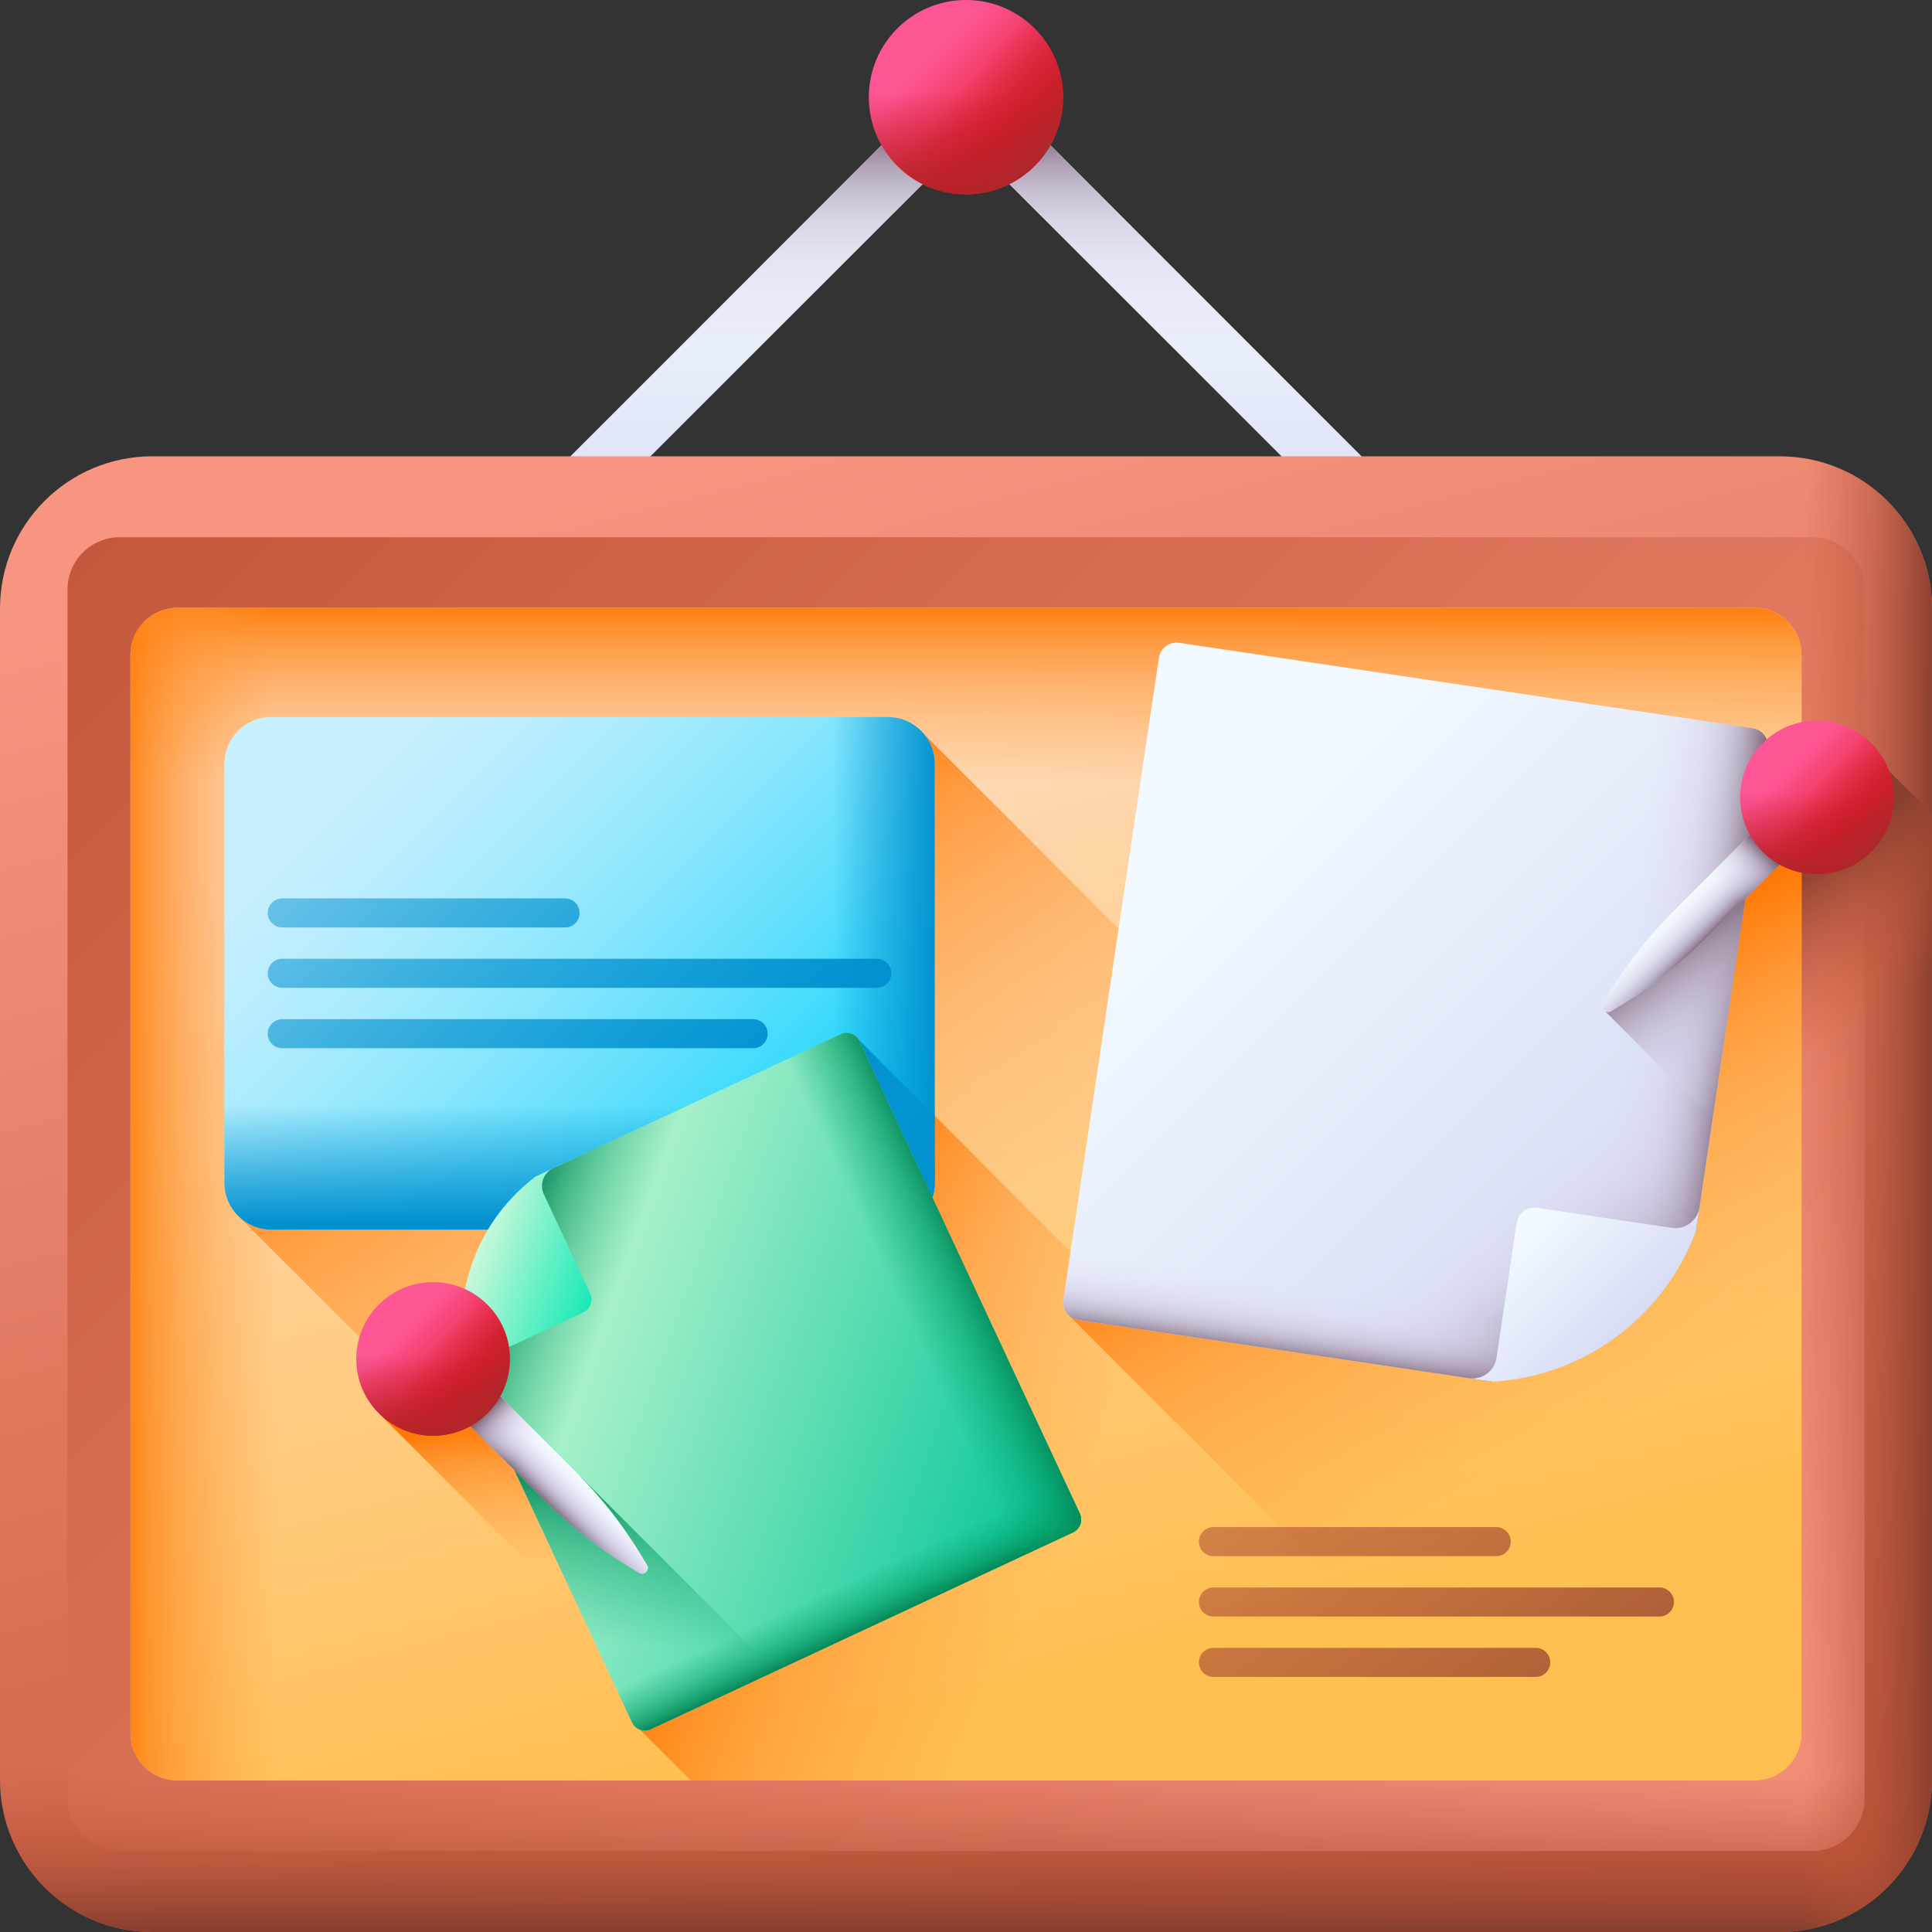
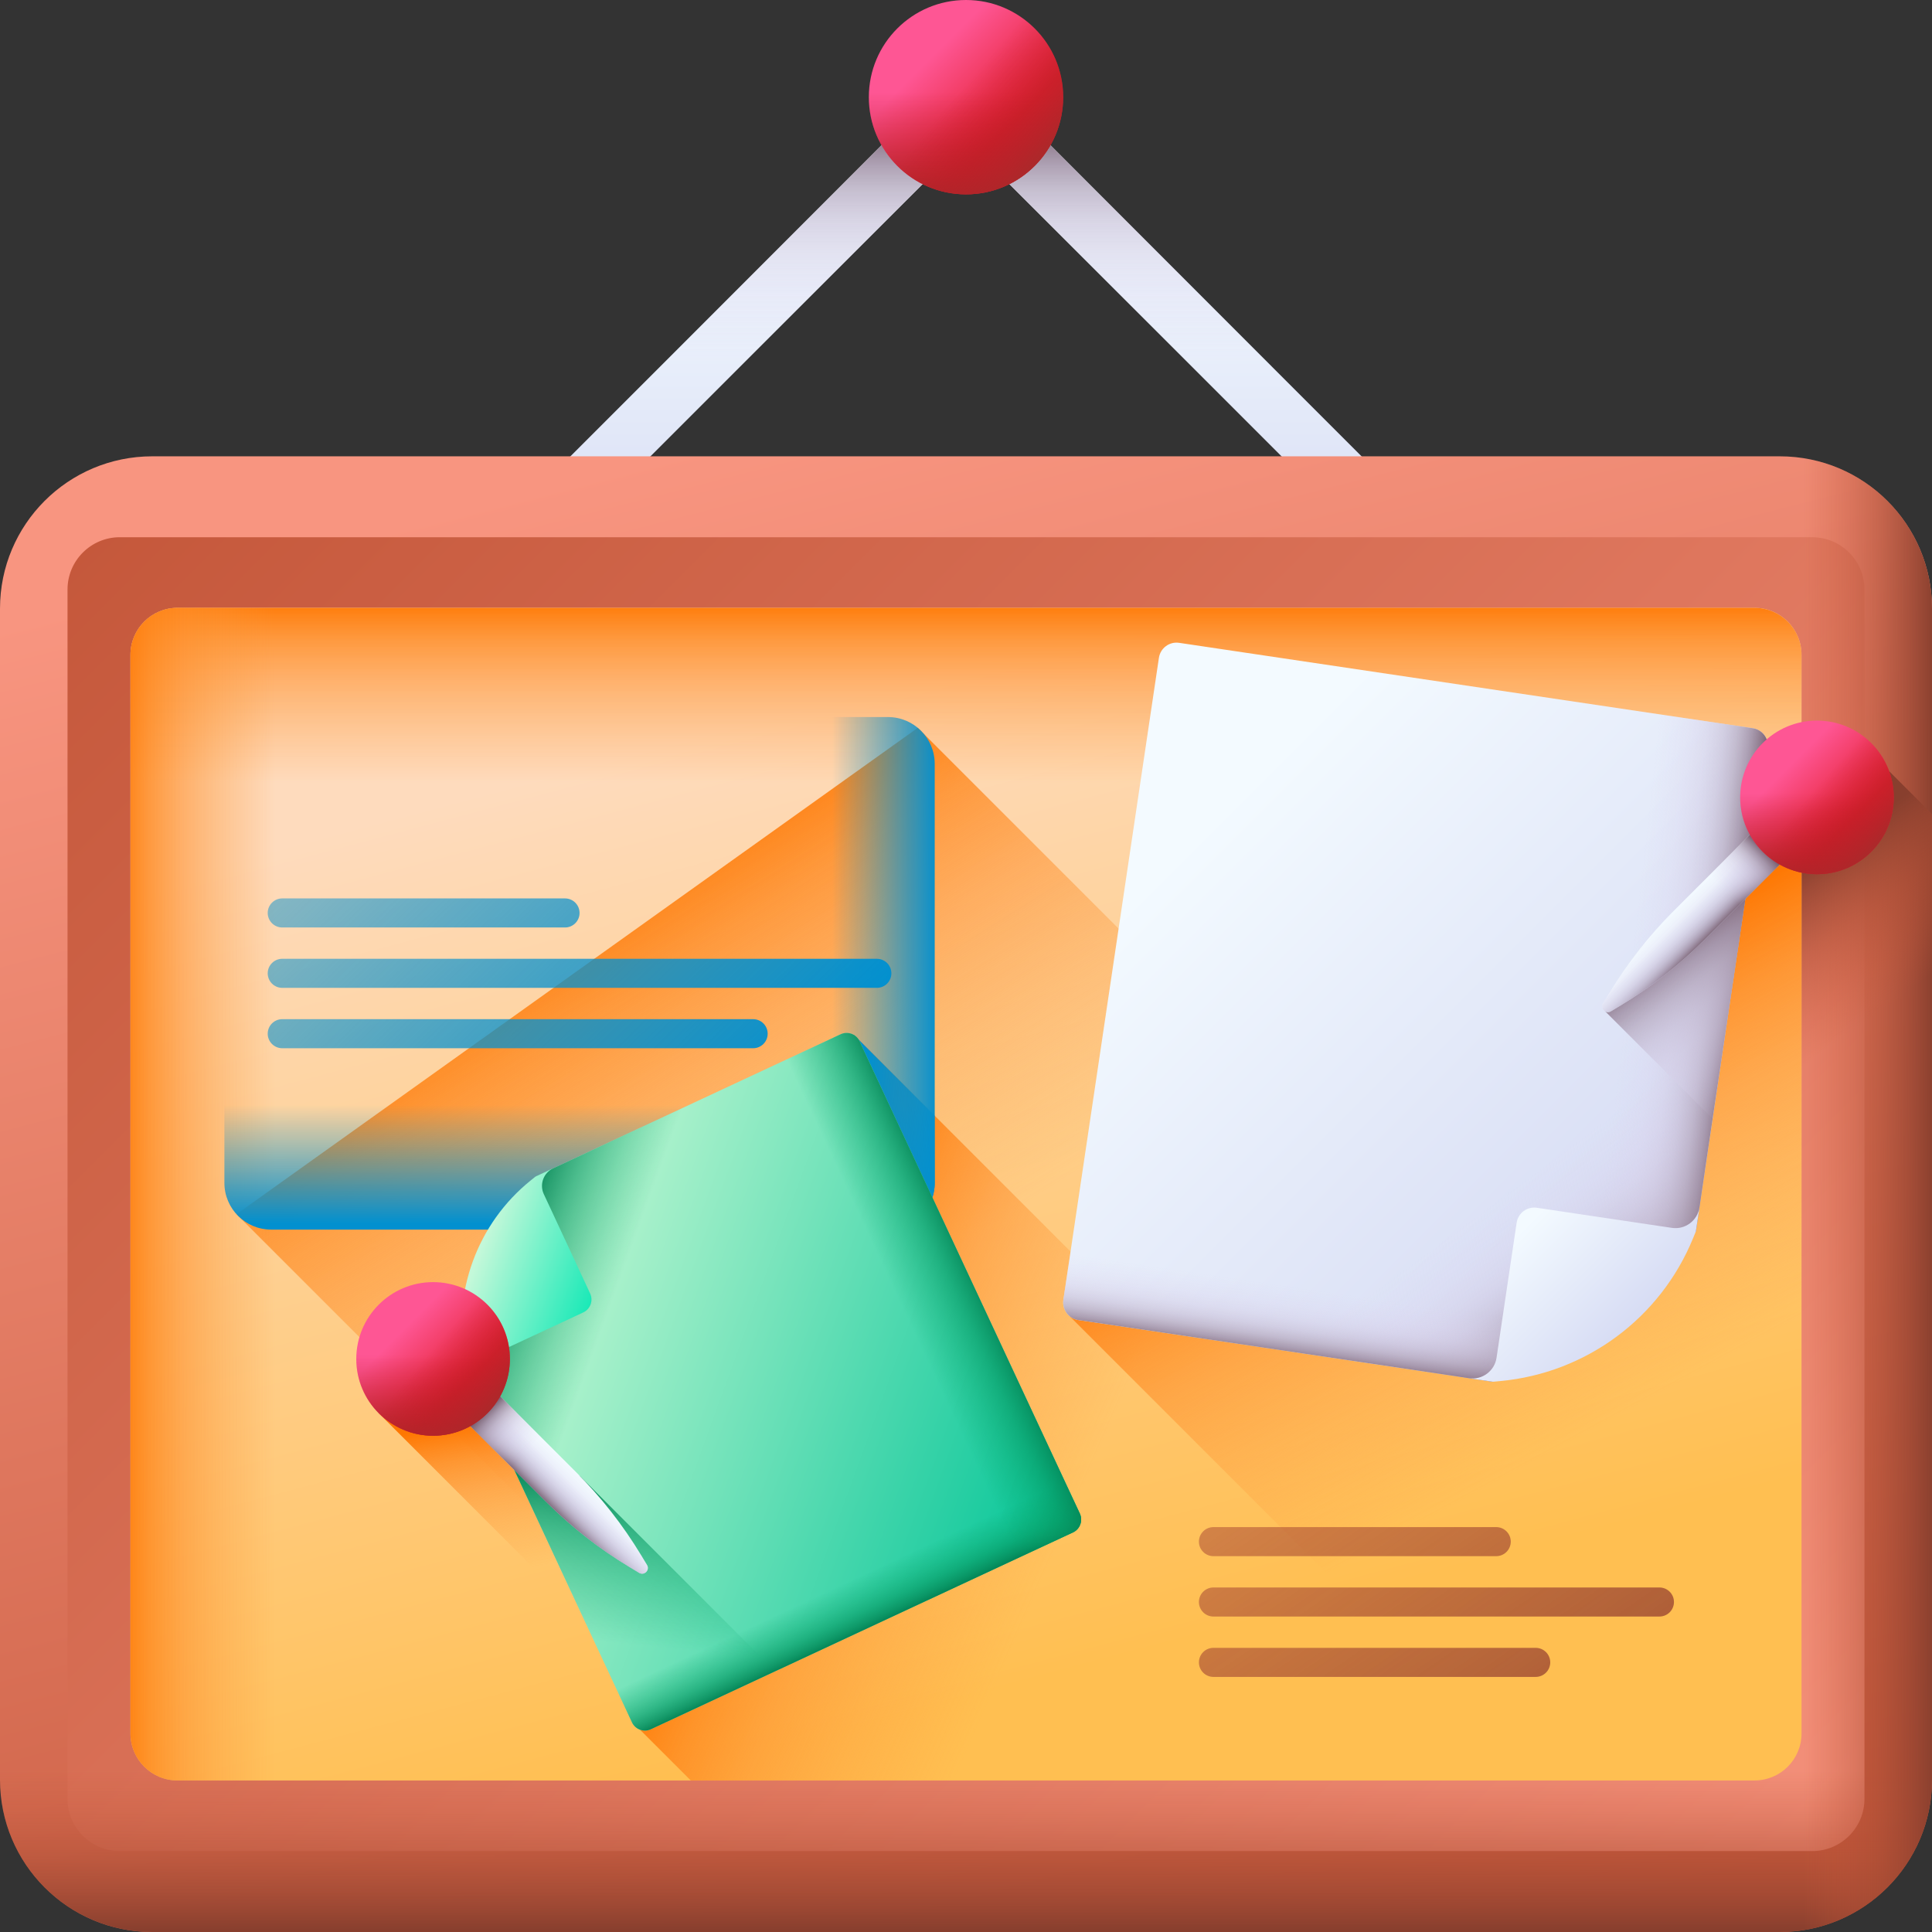
<svg xmlns="http://www.w3.org/2000/svg" width="144" height="144" viewBox="0 0 144 144" fill="none">
  <rect x="0" y="0" width="144" height="144" fill="#333333" stroke="none" />
  <g clip-path="url(#clip0_2174_3300)">
    <path d="M115.37 47.898H28.629L72 4.527L115.37 47.898ZM38.814 43.679H105.185L72 10.493L38.814 43.679Z" fill="url(#paint0_linear_2174_3300)" />
    <path d="M115.37 47.898H28.629L72 4.527L115.37 47.898ZM38.814 43.679H105.185L72 10.493L38.814 43.679Z" fill="url(#paint1_linear_2174_3300)" />
    <path d="M72 14.485C76 14.485 79.243 11.242 79.243 7.242C79.243 3.243 76 0 72 0C68 0 64.758 3.243 64.758 7.242C64.758 11.242 68 14.485 72 14.485Z" fill="url(#paint2_linear_2174_3300)" />
    <path d="M64.758 7.242C64.758 11.242 68 14.485 72 14.485C76 14.485 79.243 11.242 79.243 7.242C79.243 6.376 79.09 5.546 78.811 4.776H65.189C64.91 5.546 64.758 6.376 64.758 7.242Z" fill="url(#paint3_linear_2174_3300)" />
    <path d="M66.88 12.363C69.708 15.192 74.294 15.192 77.122 12.363C79.95 9.535 79.95 4.949 77.122 2.121C76.509 1.509 75.814 1.029 75.072 0.682L65.44 10.314C65.787 11.056 66.267 11.751 66.88 12.363Z" fill="url(#paint4_linear_2174_3300)" />
    <path d="M132.651 144H11.349C5.081 144 0 138.919 0 132.651V45.36C0 39.092 5.081 34.011 11.349 34.011H132.651C138.919 34.011 144 39.092 144 45.36V132.651C144 138.919 138.919 144 132.651 144Z" fill="url(#paint5_linear_2174_3300)" />
    <path d="M8.926 137.969C6.78 137.969 5.033 136.223 5.033 134.076V43.935C5.033 41.788 6.78 40.042 8.926 40.042H135.074C137.22 40.042 138.967 41.788 138.967 43.935V134.076C138.967 136.223 137.22 137.969 135.074 137.969H8.926Z" fill="url(#paint6_linear_2174_3300)" />
    <path d="M0 111.008V132.651C0 138.919 5.081 144 11.349 144H132.651C138.919 144 144 138.919 144 132.651V111.008H0Z" fill="url(#paint7_linear_2174_3300)" />
    <path d="M132.651 34.011H69.678V144H132.651C138.919 144 144 138.919 144 132.651V45.36C144 39.092 138.919 34.011 132.651 34.011Z" fill="url(#paint8_linear_2174_3300)" />
    <path d="M140.81 57.483L79.708 98.084L125.624 144H132.651C138.919 144 144 138.919 144 132.651V60.673L140.81 57.483Z" fill="url(#paint9_linear_2174_3300)" />
    <path d="M9.725 129.201V48.809C9.725 46.874 11.294 45.304 13.23 45.304H130.77C132.706 45.304 134.275 46.874 134.275 48.809V129.201C134.275 131.137 132.706 132.706 130.77 132.706H13.229C11.294 132.706 9.725 131.137 9.725 129.201Z" fill="url(#paint10_linear_2174_3300)" />
    <path d="M130.77 45.305H13.23C11.294 45.305 9.725 46.874 9.725 48.81V111.008H134.275V48.81C134.275 46.874 132.706 45.305 130.77 45.305Z" fill="url(#paint11_linear_2174_3300)" />
    <path d="M134.276 129.201V120.116L68.408 54.248L17.628 90.499L59.835 132.706H130.77C132.706 132.706 134.276 131.137 134.276 129.201Z" fill="url(#paint12_linear_2174_3300)" />
    <path d="M63.651 77.142L47.702 128.921L51.487 132.706H119.216L63.651 77.142Z" fill="url(#paint13_linear_2174_3300)" />
    <path d="M79.708 98.084L114.33 132.706H130.77C132.706 132.706 134.275 131.137 134.275 129.201V61.825L79.708 98.084Z" fill="url(#paint14_linear_2174_3300)" />
    <path d="M68.376 45.305H13.23C11.294 45.305 9.725 46.874 9.725 48.81V129.201C9.725 131.137 11.294 132.706 13.229 132.706H68.376V45.305Z" fill="url(#paint15_linear_2174_3300)" />
    <path d="M45.315 105.334V122.417L28.231 105.334H45.315Z" fill="url(#paint16_linear_2174_3300)" />
    <path d="M87.886 47.913L130.64 54.276C131.365 54.384 131.864 55.058 131.757 55.783L126.398 91.784L111.277 102.987L80.373 98.388C79.649 98.28 79.149 97.605 79.257 96.881L86.379 49.029C86.487 48.305 87.162 47.805 87.886 47.913Z" fill="url(#paint17_linear_2174_3300)" />
    <path d="M130.831 62.008L81.501 98.556L111.277 102.988L126.399 91.784L130.831 62.008Z" fill="url(#paint18_linear_2174_3300)" />
    <path d="M124.928 92.873L111.277 102.987L80.374 98.388C79.649 98.281 79.149 97.605 79.258 96.88L80.832 86.311L124.928 92.873Z" fill="url(#paint19_linear_2174_3300)" />
    <path d="M130.64 54.276L114.575 51.885L107.062 102.36L111.276 102.988L126.398 91.784L131.756 55.783C131.864 55.059 131.364 54.384 130.64 54.276Z" fill="url(#paint20_linear_2174_3300)" />
    <path d="M111.827 102.936C118.222 102.341 123.757 98.241 126.189 92.296L126.399 91.784L126.665 89.996C126.518 90.984 125.598 91.665 124.611 91.518L114.548 90.02C113.823 89.913 113.149 90.413 113.041 91.137L111.543 101.2C111.396 102.187 110.477 102.869 109.489 102.722L111.277 102.988L111.827 102.936Z" fill="url(#paint21_linear_2174_3300)" />
    <path d="M130.462 64.487L119.658 75.397L127.649 83.387L130.462 64.487Z" fill="url(#paint22_linear_2174_3300)" />
    <path d="M135.156 59.703L134.045 58.593L124.773 67.865C122.911 69.727 121.282 71.808 119.922 74.063L119.481 74.793C119.251 75.174 119.686 75.609 120.067 75.379L120.797 74.938C123.052 73.578 125.133 71.949 126.994 70.087L136.267 60.814L135.156 59.703Z" fill="url(#paint23_linear_2174_3300)" />
    <path d="M135.156 59.703L134.045 58.593L124.773 67.865C122.911 69.727 121.282 71.808 119.922 74.063L119.481 74.793C119.251 75.174 119.686 75.609 120.067 75.379L120.797 74.938C123.052 73.578 125.133 71.949 126.994 70.087L136.267 60.814L135.156 59.703Z" fill="url(#paint24_linear_2174_3300)" />
    <path d="M134.046 58.593L125.446 67.192L127.668 69.414L136.268 60.814L135.157 59.703L134.046 58.593Z" fill="url(#paint25_linear_2174_3300)" />
    <path d="M135.426 65.157C138.588 65.157 141.151 62.594 141.151 59.433C141.151 56.272 138.588 53.709 135.426 53.709C132.265 53.709 129.702 56.272 129.702 59.433C129.702 62.594 132.265 65.157 135.426 65.157Z" fill="url(#paint26_linear_2174_3300)" />
    <path d="M129.702 59.433C129.702 62.594 132.265 65.157 135.426 65.157C138.588 65.157 141.151 62.594 141.151 59.433C141.151 58.748 141.03 58.092 140.81 57.483H130.043C129.823 58.092 129.702 58.748 129.702 59.433Z" fill="url(#paint27_linear_2174_3300)" />
    <path d="M131.379 63.481C133.614 65.716 137.238 65.716 139.474 63.481C141.709 61.245 141.709 57.621 139.474 55.385C138.99 54.901 138.44 54.523 137.854 54.248L130.241 61.861C130.515 62.447 130.894 62.997 131.379 63.481Z" fill="url(#paint28_linear_2174_3300)" />
-     <path d="M66.181 91.648H20.213C18.286 91.648 16.725 90.086 16.725 88.159V56.933C16.725 55.006 18.286 53.445 20.213 53.445H66.181C68.108 53.445 69.669 55.007 69.669 56.933V88.159C69.669 90.086 68.107 91.648 66.181 91.648Z" fill="url(#paint29_linear_2174_3300)" />
    <path d="M16.725 68.943V88.16C16.725 90.086 18.286 91.648 20.213 91.648H66.181C68.107 91.648 69.669 90.086 69.669 88.16V68.943H16.725Z" fill="url(#paint30_linear_2174_3300)" />
    <path d="M66.181 53.445H45.315V91.648H66.181C68.108 91.648 69.669 90.086 69.669 88.159V56.933C69.669 55.007 68.108 53.445 66.181 53.445Z" fill="url(#paint31_linear_2174_3300)" />
    <path d="M69.669 83.159L63.652 77.141L59.184 91.647H66.181C68.107 91.647 69.669 90.085 69.669 88.159V83.159H69.669Z" fill="url(#paint32_linear_2174_3300)" />
    <path d="M21.037 75.963H56.135C56.733 75.963 57.218 76.448 57.218 77.046C57.218 77.644 56.733 78.129 56.135 78.129H21.037C20.439 78.129 19.954 77.644 19.954 77.046C19.954 76.448 20.439 75.963 21.037 75.963Z" fill="url(#paint33_linear_2174_3300)" />
    <path d="M21.037 71.463H65.356C65.954 71.463 66.439 71.948 66.439 72.546C66.439 73.144 65.954 73.629 65.356 73.629H21.037C20.439 73.629 19.954 73.144 19.954 72.546C19.954 71.948 20.439 71.463 21.037 71.463Z" fill="url(#paint34_linear_2174_3300)" />
    <path d="M21.037 66.963H42.114C42.712 66.963 43.197 67.448 43.197 68.046C43.197 68.644 42.712 69.129 42.114 69.129H21.037C20.439 69.129 19.954 68.644 19.954 68.046C19.954 67.448 20.439 66.963 21.037 66.963Z" fill="url(#paint35_linear_2174_3300)" />
    <path d="M79.967 114.22L48.516 128.886C47.983 129.135 47.35 128.904 47.101 128.371L34.752 101.888L39.92 87.69L62.653 77.089C63.186 76.841 63.819 77.071 64.068 77.604L80.482 112.805C80.731 113.338 80.5 113.971 79.967 114.22Z" fill="url(#paint36_linear_2174_3300)" />
    <path d="M42.381 118.248L47.101 128.371C47.35 128.904 47.983 129.135 48.516 128.886L79.967 114.22C80.5 113.972 80.731 113.338 80.482 112.805L75.762 102.682L42.381 118.248Z" fill="url(#paint37_linear_2174_3300)" />
    <path d="M62.653 77.089L52.02 82.047L69.334 119.178L79.967 114.22C80.5 113.971 80.731 113.338 80.482 112.805L64.067 77.604C63.819 77.071 63.185 76.841 62.653 77.089Z" fill="url(#paint38_linear_2174_3300)" />
    <path d="M44.966 123.792L61.824 77.476L39.92 87.69L34.752 101.888L44.966 123.792Z" fill="url(#paint39_linear_2174_3300)" />
    <path d="M39.574 87.968C35.555 91.198 33.663 96.394 34.666 101.452L34.752 101.888L35.366 103.203C35.027 102.476 35.341 101.613 36.068 101.274L43.47 97.822C44.003 97.574 44.234 96.94 43.985 96.407L40.533 89.005C40.195 88.278 40.509 87.415 41.236 87.076L39.92 87.69L39.574 87.968Z" fill="url(#paint40_linear_2174_3300)" />
    <path d="M43.222 110.013L38.087 109.039L47.102 128.371C47.35 128.904 47.984 129.135 48.517 128.886L57.778 124.568L43.222 110.013Z" fill="url(#paint41_linear_2174_3300)" />
    <path d="M32.549 101.557L33.66 100.446L42.933 109.719C44.795 111.581 46.424 113.662 47.784 115.916L48.225 116.646C48.455 117.028 48.02 117.462 47.639 117.232L46.909 116.791C44.654 115.431 42.573 113.802 40.711 111.941L31.439 102.668L32.549 101.557Z" fill="url(#paint42_linear_2174_3300)" />
    <path d="M32.549 101.557L33.66 100.446L42.933 109.719C44.795 111.581 46.424 113.662 47.784 115.916L48.225 116.646C48.455 117.028 48.02 117.462 47.639 117.232L46.909 116.791C44.654 115.431 42.573 113.802 40.711 111.941L31.439 102.668L32.549 101.557Z" fill="url(#paint43_linear_2174_3300)" />
    <path d="M33.66 100.446L42.26 109.045L40.038 111.267L31.439 102.668L32.549 101.557L33.66 100.446Z" fill="url(#paint44_linear_2174_3300)" />
    <path d="M32.279 107.011C35.44 107.011 38.003 104.448 38.003 101.287C38.003 98.125 35.44 95.562 32.279 95.562C29.117 95.562 26.555 98.125 26.555 101.287C26.555 104.448 29.117 107.011 32.279 107.011Z" fill="url(#paint45_linear_2174_3300)" />
    <path d="M26.555 101.287C26.555 104.448 29.117 107.011 32.279 107.011C35.44 107.011 38.003 104.448 38.003 101.287C38.003 100.602 37.883 99.945 37.662 99.337H26.896C26.675 99.945 26.555 100.602 26.555 101.287Z" fill="url(#paint46_linear_2174_3300)" />
    <path d="M28.231 105.334C30.466 107.569 34.091 107.569 36.326 105.334C38.562 103.099 38.562 99.474 36.326 97.239C35.842 96.755 35.293 96.376 34.707 96.101L27.094 103.714C27.368 104.3 27.747 104.85 28.231 105.334Z" fill="url(#paint47_linear_2174_3300)" />
    <path d="M90.443 122.821H114.463C115.061 122.821 115.546 123.306 115.546 123.904C115.546 124.502 115.061 124.987 114.463 124.987H90.443C89.845 124.987 89.36 124.502 89.36 123.904C89.36 123.306 89.845 122.821 90.443 122.821Z" fill="url(#paint48_linear_2174_3300)" />
    <path d="M90.443 118.321H123.684C124.282 118.321 124.767 118.806 124.767 119.404C124.767 120.002 124.282 120.487 123.684 120.487H90.443C89.845 120.487 89.36 120.002 89.36 119.404C89.36 118.806 89.845 118.321 90.443 118.321Z" fill="url(#paint49_linear_2174_3300)" />
    <path d="M90.443 113.821H111.52C112.118 113.821 112.603 114.306 112.603 114.904C112.603 115.502 112.118 115.987 111.52 115.987H90.443C89.845 115.987 89.36 115.502 89.36 114.904C89.36 114.306 89.845 113.821 90.443 113.821Z" fill="url(#paint50_linear_2174_3300)" />
  </g>
  <defs>
    <linearGradient id="paint0_linear_2174_3300" x1="72" y1="16.282" x2="72" y2="43.991" gradientUnits="userSpaceOnUse">
      <stop stop-color="#F3FAFF" />
      <stop offset="1" stop-color="#D5DAF3" />
    </linearGradient>
    <linearGradient id="paint1_linear_2174_3300" x1="72" y1="26.507" x2="72" y2="9.344" gradientUnits="userSpaceOnUse">
      <stop stop-color="#DBD5EF" stop-opacity="0" />
      <stop offset="0.259" stop-color="#D9D2EC" stop-opacity="0.259" />
      <stop offset="0.429" stop-color="#D2CAE3" stop-opacity="0.43" />
      <stop offset="0.575" stop-color="#C6BCD4" stop-opacity="0.575" />
      <stop offset="0.707" stop-color="#B6A9BF" stop-opacity="0.707" />
      <stop offset="0.828" stop-color="#A08FA4" stop-opacity="0.828" />
      <stop offset="0.942" stop-color="#867082" stop-opacity="0.942" />
      <stop offset="1" stop-color="#765D6E" />
    </linearGradient>
    <linearGradient id="paint2_linear_2174_3300" x1="69.212" y1="4.454" x2="74.698" y2="9.94" gradientUnits="userSpaceOnUse">
      <stop stop-color="#FE5694" />
      <stop offset="1" stop-color="#E41F2D" />
    </linearGradient>
    <linearGradient id="paint3_linear_2174_3300" x1="72" y1="6.869" x2="72" y2="14.766" gradientUnits="userSpaceOnUse">
      <stop stop-color="#C41926" stop-opacity="0" />
      <stop offset="0.363" stop-color="#BF1C27" stop-opacity="0.363" />
      <stop offset="0.8" stop-color="#B12529" stop-opacity="0.8" />
      <stop offset="1" stop-color="#A72B2B" />
    </linearGradient>
    <linearGradient id="paint4_linear_2174_3300" x1="71.531" y1="6.837" x2="77.839" y2="12.278" gradientUnits="userSpaceOnUse">
      <stop stop-color="#C41926" stop-opacity="0" />
      <stop offset="0.363" stop-color="#BF1C27" stop-opacity="0.363" />
      <stop offset="0.8" stop-color="#B12529" stop-opacity="0.8" />
      <stop offset="1" stop-color="#A72B2B" />
    </linearGradient>
    <linearGradient id="paint5_linear_2174_3300" x1="57.25" y1="31.756" x2="87.916" y2="150.781" gradientUnits="userSpaceOnUse">
      <stop stop-color="#F89580" />
      <stop offset="1" stop-color="#C4573A" />
    </linearGradient>
    <linearGradient id="paint6_linear_2174_3300" x1="139.132" y1="156.138" x2="12.849" y2="29.854" gradientUnits="userSpaceOnUse">
      <stop stop-color="#F89580" />
      <stop offset="1" stop-color="#C4573A" />
    </linearGradient>
    <linearGradient id="paint7_linear_2174_3300" x1="72" y1="131.979" x2="72" y2="143.854" gradientUnits="userSpaceOnUse">
      <stop stop-color="#C4573A" stop-opacity="0" />
      <stop offset="0.235" stop-color="#BE5539" stop-opacity="0.235" />
      <stop offset="0.539" stop-color="#AE4E35" stop-opacity="0.539" />
      <stop offset="0.879" stop-color="#934330" stop-opacity="0.879" />
      <stop offset="1" stop-color="#883F2E" />
    </linearGradient>
    <linearGradient id="paint8_linear_2174_3300" x1="134.413" y1="89.005" x2="144.193" y2="89.005" gradientUnits="userSpaceOnUse">
      <stop stop-color="#C4573A" stop-opacity="0" />
      <stop offset="0.235" stop-color="#BE5539" stop-opacity="0.235" />
      <stop offset="0.539" stop-color="#AE4E35" stop-opacity="0.539" />
      <stop offset="0.879" stop-color="#934330" stop-opacity="0.879" />
      <stop offset="1" stop-color="#883F2E" />
    </linearGradient>
    <linearGradient id="paint9_linear_2174_3300" x1="119.321" y1="90.005" x2="112.371" y2="80.114" gradientUnits="userSpaceOnUse">
      <stop stop-color="#C4573A" stop-opacity="0" />
      <stop offset="0.235" stop-color="#BE5539" stop-opacity="0.235" />
      <stop offset="0.539" stop-color="#AE4E35" stop-opacity="0.539" />
      <stop offset="0.879" stop-color="#934330" stop-opacity="0.879" />
      <stop offset="1" stop-color="#883F2E" />
    </linearGradient>
    <linearGradient id="paint10_linear_2174_3300" x1="62.183" y1="52.048" x2="81.343" y2="124.181" gradientUnits="userSpaceOnUse">
      <stop stop-color="#FEDBBD" />
      <stop offset="1" stop-color="#FFBF51" />
    </linearGradient>
    <linearGradient id="paint11_linear_2174_3300" x1="72" y1="58.386" x2="72" y2="44.658" gradientUnits="userSpaceOnUse">
      <stop stop-color="#FE9738" stop-opacity="0" />
      <stop offset="0.321" stop-color="#FE9635" stop-opacity="0.321" />
      <stop offset="0.56" stop-color="#FE902C" stop-opacity="0.56" />
      <stop offset="0.772" stop-color="#FE871C" stop-opacity="0.772" />
      <stop offset="0.968" stop-color="#FE7905" stop-opacity="0.968" />
      <stop offset="1" stop-color="#FE7701" />
    </linearGradient>
    <linearGradient id="paint12_linear_2174_3300" x1="69.052" y1="94.341" x2="48.868" y2="62.261" gradientUnits="userSpaceOnUse">
      <stop stop-color="#FE9738" stop-opacity="0" />
      <stop offset="0.321" stop-color="#FE9635" stop-opacity="0.321" />
      <stop offset="0.56" stop-color="#FE902C" stop-opacity="0.56" />
      <stop offset="0.772" stop-color="#FE871C" stop-opacity="0.772" />
      <stop offset="0.968" stop-color="#FE7905" stop-opacity="0.968" />
      <stop offset="1" stop-color="#FE7701" />
    </linearGradient>
    <linearGradient id="paint13_linear_2174_3300" x1="79.151" y1="114.405" x2="56.027" y2="104.247" gradientUnits="userSpaceOnUse">
      <stop stop-color="#FE9738" stop-opacity="0" />
      <stop offset="0.321" stop-color="#FE9635" stop-opacity="0.321" />
      <stop offset="0.56" stop-color="#FE902C" stop-opacity="0.56" />
      <stop offset="0.772" stop-color="#FE871C" stop-opacity="0.772" />
      <stop offset="0.968" stop-color="#FE7905" stop-opacity="0.968" />
      <stop offset="1" stop-color="#FE7701" />
    </linearGradient>
    <linearGradient id="paint14_linear_2174_3300" x1="120.81" y1="105.416" x2="106.374" y2="78.817" gradientUnits="userSpaceOnUse">
      <stop stop-color="#FE9738" stop-opacity="0" />
      <stop offset="0.321" stop-color="#FE9635" stop-opacity="0.321" />
      <stop offset="0.56" stop-color="#FE902C" stop-opacity="0.56" />
      <stop offset="0.772" stop-color="#FE871C" stop-opacity="0.772" />
      <stop offset="0.968" stop-color="#FE7905" stop-opacity="0.968" />
      <stop offset="1" stop-color="#FE7701" />
    </linearGradient>
    <linearGradient id="paint15_linear_2174_3300" x1="20.531" y1="89.005" x2="8.441" y2="89.005" gradientUnits="userSpaceOnUse">
      <stop stop-color="#FE9738" stop-opacity="0" />
      <stop offset="0.321" stop-color="#FE9635" stop-opacity="0.321" />
      <stop offset="0.56" stop-color="#FE902C" stop-opacity="0.56" />
      <stop offset="0.772" stop-color="#FE871C" stop-opacity="0.772" />
      <stop offset="0.968" stop-color="#FE7905" stop-opacity="0.968" />
      <stop offset="1" stop-color="#FE7701" />
    </linearGradient>
    <linearGradient id="paint16_linear_2174_3300" x1="38.748" y1="116.976" x2="36.843" y2="105.749" gradientUnits="userSpaceOnUse">
      <stop stop-color="#FE9738" stop-opacity="0" />
      <stop offset="0.321" stop-color="#FE9635" stop-opacity="0.321" />
      <stop offset="0.56" stop-color="#FE902C" stop-opacity="0.56" />
      <stop offset="0.772" stop-color="#FE871C" stop-opacity="0.772" />
      <stop offset="0.968" stop-color="#FE7905" stop-opacity="0.968" />
      <stop offset="1" stop-color="#FE7701" />
    </linearGradient>
    <linearGradient id="paint17_linear_2174_3300" x1="90.25" y1="61.075" x2="123.44" y2="94.265" gradientUnits="userSpaceOnUse">
      <stop stop-color="#F3FAFF" />
      <stop offset="1" stop-color="#D5DAF3" />
    </linearGradient>
    <linearGradient id="paint18_linear_2174_3300" x1="112.492" y1="88.813" x2="119.237" y2="97.913" gradientUnits="userSpaceOnUse">
      <stop stop-color="#DBD5EF" stop-opacity="0" />
      <stop offset="0.259" stop-color="#D9D2EC" stop-opacity="0.259" />
      <stop offset="0.429" stop-color="#D2CAE3" stop-opacity="0.43" />
      <stop offset="0.575" stop-color="#C6BCD4" stop-opacity="0.575" />
      <stop offset="0.707" stop-color="#B6A9BF" stop-opacity="0.707" />
      <stop offset="0.828" stop-color="#A08FA4" stop-opacity="0.828" />
      <stop offset="0.942" stop-color="#867082" stop-opacity="0.942" />
      <stop offset="1" stop-color="#765D6E" />
    </linearGradient>
    <linearGradient id="paint19_linear_2174_3300" x1="101.824" y1="96.704" x2="101.032" y2="102.091" gradientUnits="userSpaceOnUse">
      <stop stop-color="#DBD5EF" stop-opacity="0" />
      <stop offset="0.259" stop-color="#D9D2EC" stop-opacity="0.259" />
      <stop offset="0.429" stop-color="#D2CAE3" stop-opacity="0.43" />
      <stop offset="0.575" stop-color="#C6BCD4" stop-opacity="0.575" />
      <stop offset="0.707" stop-color="#B6A9BF" stop-opacity="0.707" />
      <stop offset="0.828" stop-color="#A08FA4" stop-opacity="0.828" />
      <stop offset="0.942" stop-color="#867082" stop-opacity="0.942" />
      <stop offset="1" stop-color="#765D6E" />
    </linearGradient>
    <linearGradient id="paint20_linear_2174_3300" x1="120.808" y1="78.346" x2="129.048" y2="79.296" gradientUnits="userSpaceOnUse">
      <stop stop-color="#DBD5EF" stop-opacity="0" />
      <stop offset="0.259" stop-color="#D9D2EC" stop-opacity="0.259" />
      <stop offset="0.429" stop-color="#D2CAE3" stop-opacity="0.43" />
      <stop offset="0.575" stop-color="#C6BCD4" stop-opacity="0.575" />
      <stop offset="0.707" stop-color="#B6A9BF" stop-opacity="0.707" />
      <stop offset="0.828" stop-color="#A08FA4" stop-opacity="0.828" />
      <stop offset="0.942" stop-color="#867082" stop-opacity="0.942" />
      <stop offset="1" stop-color="#765D6E" />
    </linearGradient>
    <linearGradient id="paint21_linear_2174_3300" x1="113.381" y1="91.663" x2="121.512" y2="99.794" gradientUnits="userSpaceOnUse">
      <stop stop-color="#F3FAFF" />
      <stop offset="1" stop-color="#D5DAF3" />
    </linearGradient>
    <linearGradient id="paint22_linear_2174_3300" x1="132.525" y1="79.961" x2="124.906" y2="69.736" gradientUnits="userSpaceOnUse">
      <stop stop-color="#DBD5EF" stop-opacity="0" />
      <stop offset="0.259" stop-color="#D9D2EC" stop-opacity="0.259" />
      <stop offset="0.429" stop-color="#D2CAE3" stop-opacity="0.43" />
      <stop offset="0.575" stop-color="#C6BCD4" stop-opacity="0.575" />
      <stop offset="0.707" stop-color="#B6A9BF" stop-opacity="0.707" />
      <stop offset="0.828" stop-color="#A08FA4" stop-opacity="0.828" />
      <stop offset="0.942" stop-color="#867082" stop-opacity="0.942" />
      <stop offset="1" stop-color="#765D6E" />
    </linearGradient>
    <linearGradient id="paint23_linear_2174_3300" x1="126.803" y1="66.959" x2="128.214" y2="68.369" gradientUnits="userSpaceOnUse">
      <stop stop-color="#F3FAFF" />
      <stop offset="1" stop-color="#D5DAF3" />
    </linearGradient>
    <linearGradient id="paint24_linear_2174_3300" x1="126.251" y1="66.41" x2="128.547" y2="68.705" gradientUnits="userSpaceOnUse">
      <stop stop-color="#DBD5EF" stop-opacity="0" />
      <stop offset="0.259" stop-color="#D9D2EC" stop-opacity="0.259" />
      <stop offset="0.429" stop-color="#D2CAE3" stop-opacity="0.43" />
      <stop offset="0.575" stop-color="#C6BCD4" stop-opacity="0.575" />
      <stop offset="0.707" stop-color="#B6A9BF" stop-opacity="0.707" />
      <stop offset="0.828" stop-color="#A08FA4" stop-opacity="0.828" />
      <stop offset="0.942" stop-color="#867082" stop-opacity="0.942" />
      <stop offset="1" stop-color="#765D6E" />
    </linearGradient>
    <linearGradient id="paint25_linear_2174_3300" x1="128.522" y1="66.338" x2="131.524" y2="63.336" gradientUnits="userSpaceOnUse">
      <stop stop-color="#DBD5EF" stop-opacity="0" />
      <stop offset="0.259" stop-color="#D9D2EC" stop-opacity="0.259" />
      <stop offset="0.429" stop-color="#D2CAE3" stop-opacity="0.43" />
      <stop offset="0.575" stop-color="#C6BCD4" stop-opacity="0.575" />
      <stop offset="0.707" stop-color="#B6A9BF" stop-opacity="0.707" />
      <stop offset="0.828" stop-color="#A08FA4" stop-opacity="0.828" />
      <stop offset="0.942" stop-color="#867082" stop-opacity="0.942" />
      <stop offset="1" stop-color="#765D6E" />
    </linearGradient>
    <linearGradient id="paint26_linear_2174_3300" x1="133.223" y1="57.229" x2="137.559" y2="61.565" gradientUnits="userSpaceOnUse">
      <stop stop-color="#FE5694" />
      <stop offset="1" stop-color="#E41F2D" />
    </linearGradient>
    <linearGradient id="paint27_linear_2174_3300" x1="135.426" y1="59.138" x2="135.426" y2="65.379" gradientUnits="userSpaceOnUse">
      <stop stop-color="#C41926" stop-opacity="0" />
      <stop offset="0.363" stop-color="#BF1C27" stop-opacity="0.363" />
      <stop offset="0.8" stop-color="#B12529" stop-opacity="0.8" />
      <stop offset="1" stop-color="#A72B2B" />
    </linearGradient>
    <linearGradient id="paint28_linear_2174_3300" x1="135.055" y1="59.112" x2="140.041" y2="63.413" gradientUnits="userSpaceOnUse">
      <stop stop-color="#C41926" stop-opacity="0" />
      <stop offset="0.363" stop-color="#BF1C27" stop-opacity="0.363" />
      <stop offset="0.8" stop-color="#B12529" stop-opacity="0.8" />
      <stop offset="1" stop-color="#A72B2B" />
    </linearGradient>
    <linearGradient id="paint29_linear_2174_3300" x1="26.571" y1="55.92" x2="62.253" y2="91.602" gradientUnits="userSpaceOnUse">
      <stop stop-color="#C8EFFE" />
      <stop offset="0.103" stop-color="#C0EEFE" />
      <stop offset="0.258" stop-color="#ABEBFD" />
      <stop offset="0.446" stop-color="#89E6FD" />
      <stop offset="0.661" stop-color="#5ADEFC" />
      <stop offset="0.894" stop-color="#1ED5FB" />
      <stop offset="1" stop-color="#01D0FB" />
    </linearGradient>
    <linearGradient id="paint30_linear_2174_3300" x1="43.197" y1="82.351" x2="43.197" y2="91.186" gradientUnits="userSpaceOnUse">
      <stop stop-color="#0290CF" stop-opacity="0" />
      <stop offset="0.872" stop-color="#0290CF" stop-opacity="0.872" />
      <stop offset="1" stop-color="#0290CF" />
    </linearGradient>
    <linearGradient id="paint31_linear_2174_3300" x1="62.022" y1="72.546" x2="69.964" y2="72.546" gradientUnits="userSpaceOnUse">
      <stop stop-color="#0290CF" stop-opacity="0" />
      <stop offset="0.872" stop-color="#0290CF" stop-opacity="0.872" />
      <stop offset="1" stop-color="#0290CF" />
    </linearGradient>
    <linearGradient id="paint32_linear_2174_3300" x1="75.953" y1="83.858" x2="64.993" y2="84.393" gradientUnits="userSpaceOnUse">
      <stop stop-color="#0290CF" stop-opacity="0" />
      <stop offset="0.872" stop-color="#0290CF" stop-opacity="0.872" />
      <stop offset="1" stop-color="#0290CF" />
    </linearGradient>
    <linearGradient id="paint33_linear_2174_3300" x1="0.274" y1="38.341" x2="50.749" y2="89.344" gradientUnits="userSpaceOnUse">
      <stop stop-color="#0290CF" stop-opacity="0" />
      <stop offset="0.872" stop-color="#0290CF" stop-opacity="0.872" />
      <stop offset="1" stop-color="#0290CF" />
    </linearGradient>
    <linearGradient id="paint34_linear_2174_3300" x1="4.852" y1="33.81" x2="55.327" y2="84.813" gradientUnits="userSpaceOnUse">
      <stop stop-color="#0290CF" stop-opacity="0" />
      <stop offset="0.872" stop-color="#0290CF" stop-opacity="0.872" />
      <stop offset="1" stop-color="#0290CF" />
    </linearGradient>
    <linearGradient id="paint35_linear_2174_3300" x1="1.233" y1="37.392" x2="51.708" y2="88.395" gradientUnits="userSpaceOnUse">
      <stop stop-color="#0290CF" stop-opacity="0" />
      <stop offset="0.872" stop-color="#0290CF" stop-opacity="0.872" />
      <stop offset="1" stop-color="#0290CF" />
    </linearGradient>
    <linearGradient id="paint36_linear_2174_3300" x1="38.393" y1="96.613" x2="80.977" y2="112.089" gradientUnits="userSpaceOnUse">
      <stop stop-color="#C4F8D3" />
      <stop offset="1" stop-color="#00C497" />
    </linearGradient>
    <linearGradient id="paint37_linear_2174_3300" x1="62.784" y1="118.09" x2="64.472" y2="121.706" gradientUnits="userSpaceOnUse">
      <stop stop-color="#09A76D" stop-opacity="0" />
      <stop offset="0.352" stop-color="#09A46B" stop-opacity="0.353" />
      <stop offset="0.615" stop-color="#079A64" stop-opacity="0.615" />
      <stop offset="0.847" stop-color="#048A59" stop-opacity="0.847" />
      <stop offset="1" stop-color="#017B4E" />
    </linearGradient>
    <linearGradient id="paint38_linear_2174_3300" x1="67.271" y1="97.494" x2="73.076" y2="94.784" gradientUnits="userSpaceOnUse">
      <stop stop-color="#09A76D" stop-opacity="0" />
      <stop offset="0.352" stop-color="#09A46B" stop-opacity="0.353" />
      <stop offset="0.615" stop-color="#079A64" stop-opacity="0.615" />
      <stop offset="0.847" stop-color="#048A59" stop-opacity="0.847" />
      <stop offset="1" stop-color="#017B4E" />
    </linearGradient>
    <linearGradient id="paint39_linear_2174_3300" x1="45.388" y1="97.599" x2="36.841" y2="94.493" gradientUnits="userSpaceOnUse">
      <stop stop-color="#09A76D" stop-opacity="0" />
      <stop offset="0.352" stop-color="#09A46B" stop-opacity="0.353" />
      <stop offset="0.615" stop-color="#079A64" stop-opacity="0.615" />
      <stop offset="0.847" stop-color="#048A59" stop-opacity="0.847" />
      <stop offset="1" stop-color="#017B4E" />
    </linearGradient>
    <linearGradient id="paint40_linear_2174_3300" x1="35.48" y1="93.998" x2="45.369" y2="97.591" gradientUnits="userSpaceOnUse">
      <stop stop-color="#C4F8D9" />
      <stop offset="1" stop-color="#00E7B2" />
    </linearGradient>
    <linearGradient id="paint41_linear_2174_3300" x1="47.348" y1="122.618" x2="48.651" y2="109.652" gradientUnits="userSpaceOnUse">
      <stop stop-color="#09A76D" stop-opacity="0" />
      <stop offset="0.352" stop-color="#09A46B" stop-opacity="0.353" />
      <stop offset="0.615" stop-color="#079A64" stop-opacity="0.615" />
      <stop offset="0.847" stop-color="#048A59" stop-opacity="0.847" />
      <stop offset="1" stop-color="#017B4E" />
    </linearGradient>
    <linearGradient id="paint42_linear_2174_3300" x1="40.893" y1="108.806" x2="39.482" y2="110.217" gradientUnits="userSpaceOnUse">
      <stop stop-color="#F3FAFF" />
      <stop offset="1" stop-color="#D5DAF3" />
    </linearGradient>
    <linearGradient id="paint43_linear_2174_3300" x1="41.455" y1="108.263" x2="39.159" y2="110.559" gradientUnits="userSpaceOnUse">
      <stop stop-color="#DBD5EF" stop-opacity="0" />
      <stop offset="0.259" stop-color="#D9D2EC" stop-opacity="0.259" />
      <stop offset="0.429" stop-color="#D2CAE3" stop-opacity="0.43" />
      <stop offset="0.575" stop-color="#C6BCD4" stop-opacity="0.575" />
      <stop offset="0.707" stop-color="#B6A9BF" stop-opacity="0.707" />
      <stop offset="0.828" stop-color="#A08FA4" stop-opacity="0.828" />
      <stop offset="0.942" stop-color="#867082" stop-opacity="0.942" />
      <stop offset="1" stop-color="#765D6E" />
    </linearGradient>
    <linearGradient id="paint44_linear_2174_3300" x1="39.184" y1="108.191" x2="36.182" y2="105.189" gradientUnits="userSpaceOnUse">
      <stop stop-color="#DBD5EF" stop-opacity="0" />
      <stop offset="0.259" stop-color="#D9D2EC" stop-opacity="0.259" />
      <stop offset="0.429" stop-color="#D2CAE3" stop-opacity="0.43" />
      <stop offset="0.575" stop-color="#C6BCD4" stop-opacity="0.575" />
      <stop offset="0.707" stop-color="#B6A9BF" stop-opacity="0.707" />
      <stop offset="0.828" stop-color="#A08FA4" stop-opacity="0.828" />
      <stop offset="0.942" stop-color="#867082" stop-opacity="0.942" />
      <stop offset="1" stop-color="#765D6E" />
    </linearGradient>
    <linearGradient id="paint45_linear_2174_3300" x1="30.075" y1="99.083" x2="34.411" y2="103.419" gradientUnits="userSpaceOnUse">
      <stop stop-color="#FE5694" />
      <stop offset="1" stop-color="#E41F2D" />
    </linearGradient>
    <linearGradient id="paint46_linear_2174_3300" x1="32.279" y1="100.991" x2="32.279" y2="107.233" gradientUnits="userSpaceOnUse">
      <stop stop-color="#C41926" stop-opacity="0" />
      <stop offset="0.363" stop-color="#BF1C27" stop-opacity="0.363" />
      <stop offset="0.8" stop-color="#B12529" stop-opacity="0.8" />
      <stop offset="1" stop-color="#A72B2B" />
    </linearGradient>
    <linearGradient id="paint47_linear_2174_3300" x1="31.907" y1="100.966" x2="36.893" y2="105.267" gradientUnits="userSpaceOnUse">
      <stop stop-color="#C41926" stop-opacity="0" />
      <stop offset="0.363" stop-color="#BF1C27" stop-opacity="0.363" />
      <stop offset="0.8" stop-color="#B12529" stop-opacity="0.8" />
      <stop offset="1" stop-color="#A72B2B" />
    </linearGradient>
    <linearGradient id="paint48_linear_2174_3300" x1="62.589" y1="66.135" x2="119.73" y2="148.94" gradientUnits="userSpaceOnUse">
      <stop stop-color="#C4573A" stop-opacity="0" />
      <stop offset="0.235" stop-color="#BE5539" stop-opacity="0.235" />
      <stop offset="0.539" stop-color="#AE4E35" stop-opacity="0.539" />
      <stop offset="0.879" stop-color="#934330" stop-opacity="0.879" />
      <stop offset="1" stop-color="#883F2E" />
    </linearGradient>
    <linearGradient id="paint49_linear_2174_3300" x1="67.816" y1="62.529" x2="124.957" y2="145.333" gradientUnits="userSpaceOnUse">
      <stop stop-color="#C4573A" stop-opacity="0" />
      <stop offset="0.235" stop-color="#BE5539" stop-opacity="0.235" />
      <stop offset="0.539" stop-color="#AE4E35" stop-opacity="0.539" />
      <stop offset="0.879" stop-color="#934330" stop-opacity="0.879" />
      <stop offset="1" stop-color="#883F2E" />
    </linearGradient>
    <linearGradient id="paint50_linear_2174_3300" x1="65.799" y1="63.92" x2="122.94" y2="146.724" gradientUnits="userSpaceOnUse">
      <stop stop-color="#C4573A" stop-opacity="0" />
      <stop offset="0.235" stop-color="#BE5539" stop-opacity="0.235" />
      <stop offset="0.539" stop-color="#AE4E35" stop-opacity="0.539" />
      <stop offset="0.879" stop-color="#934330" stop-opacity="0.879" />
      <stop offset="1" stop-color="#883F2E" />
    </linearGradient>
    <clipPath id="clip0_2174_3300">
      <rect width="144" height="144" fill="white" />
    </clipPath>
  </defs>
</svg>